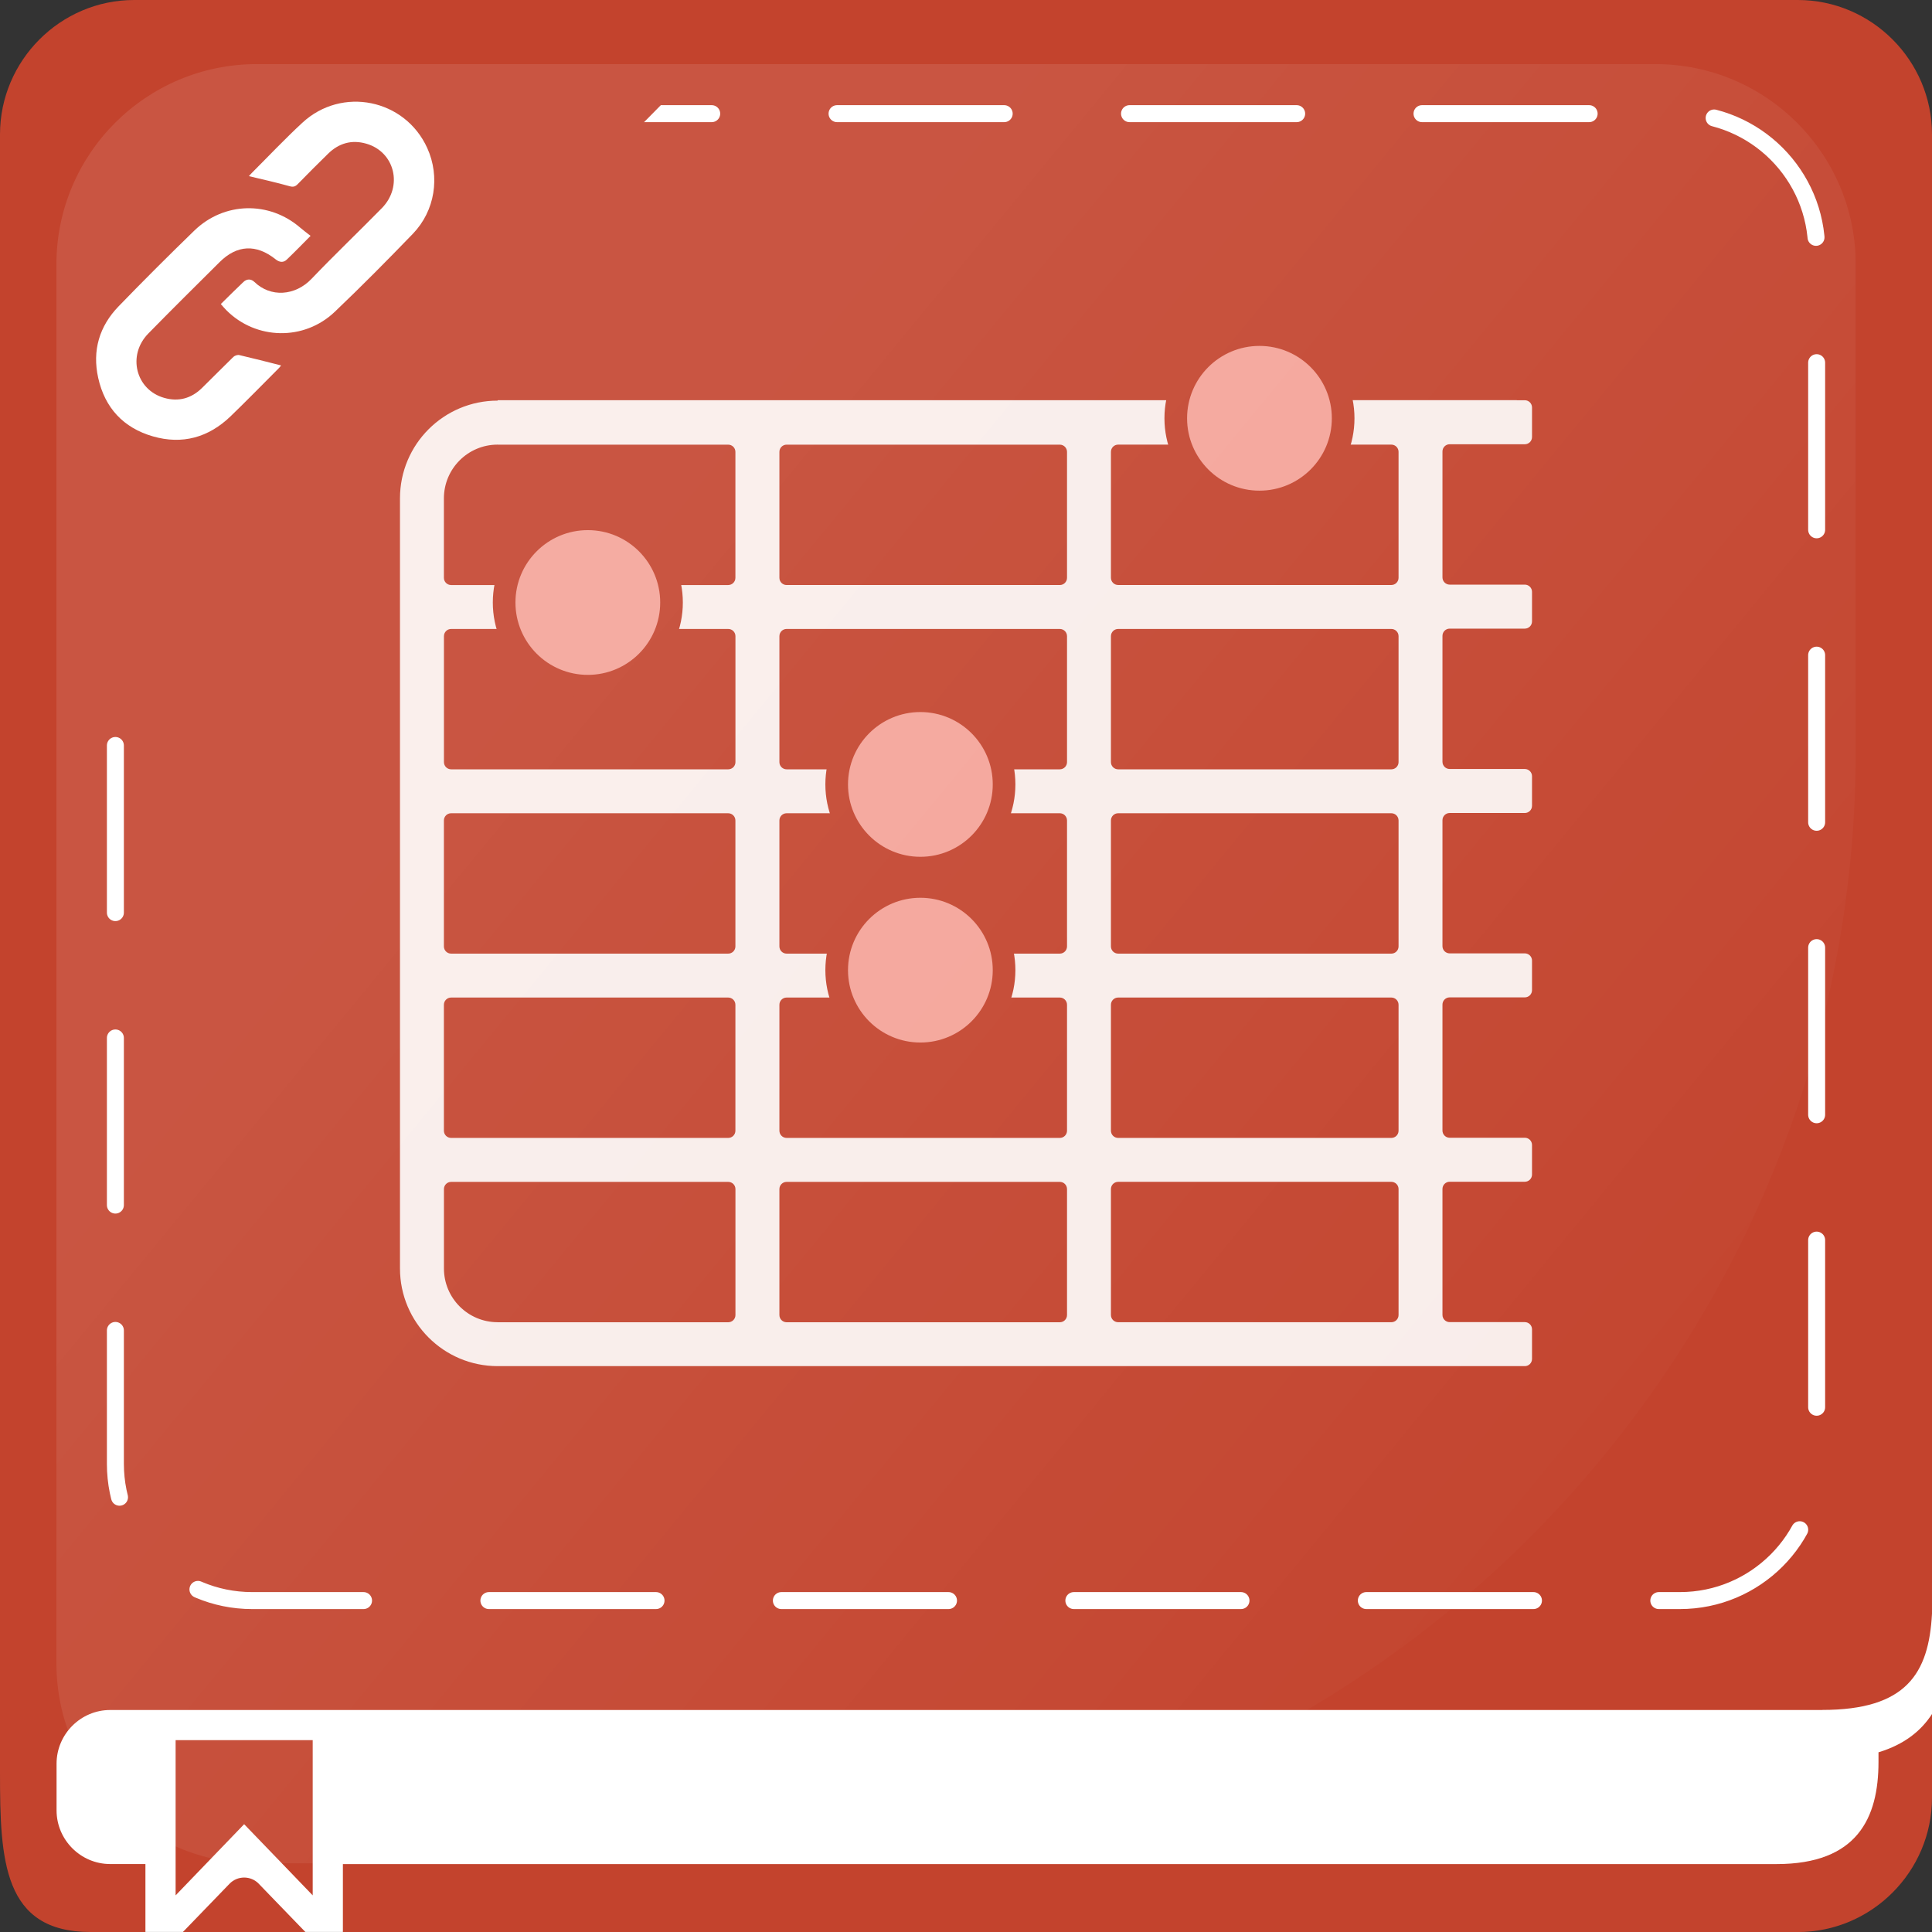
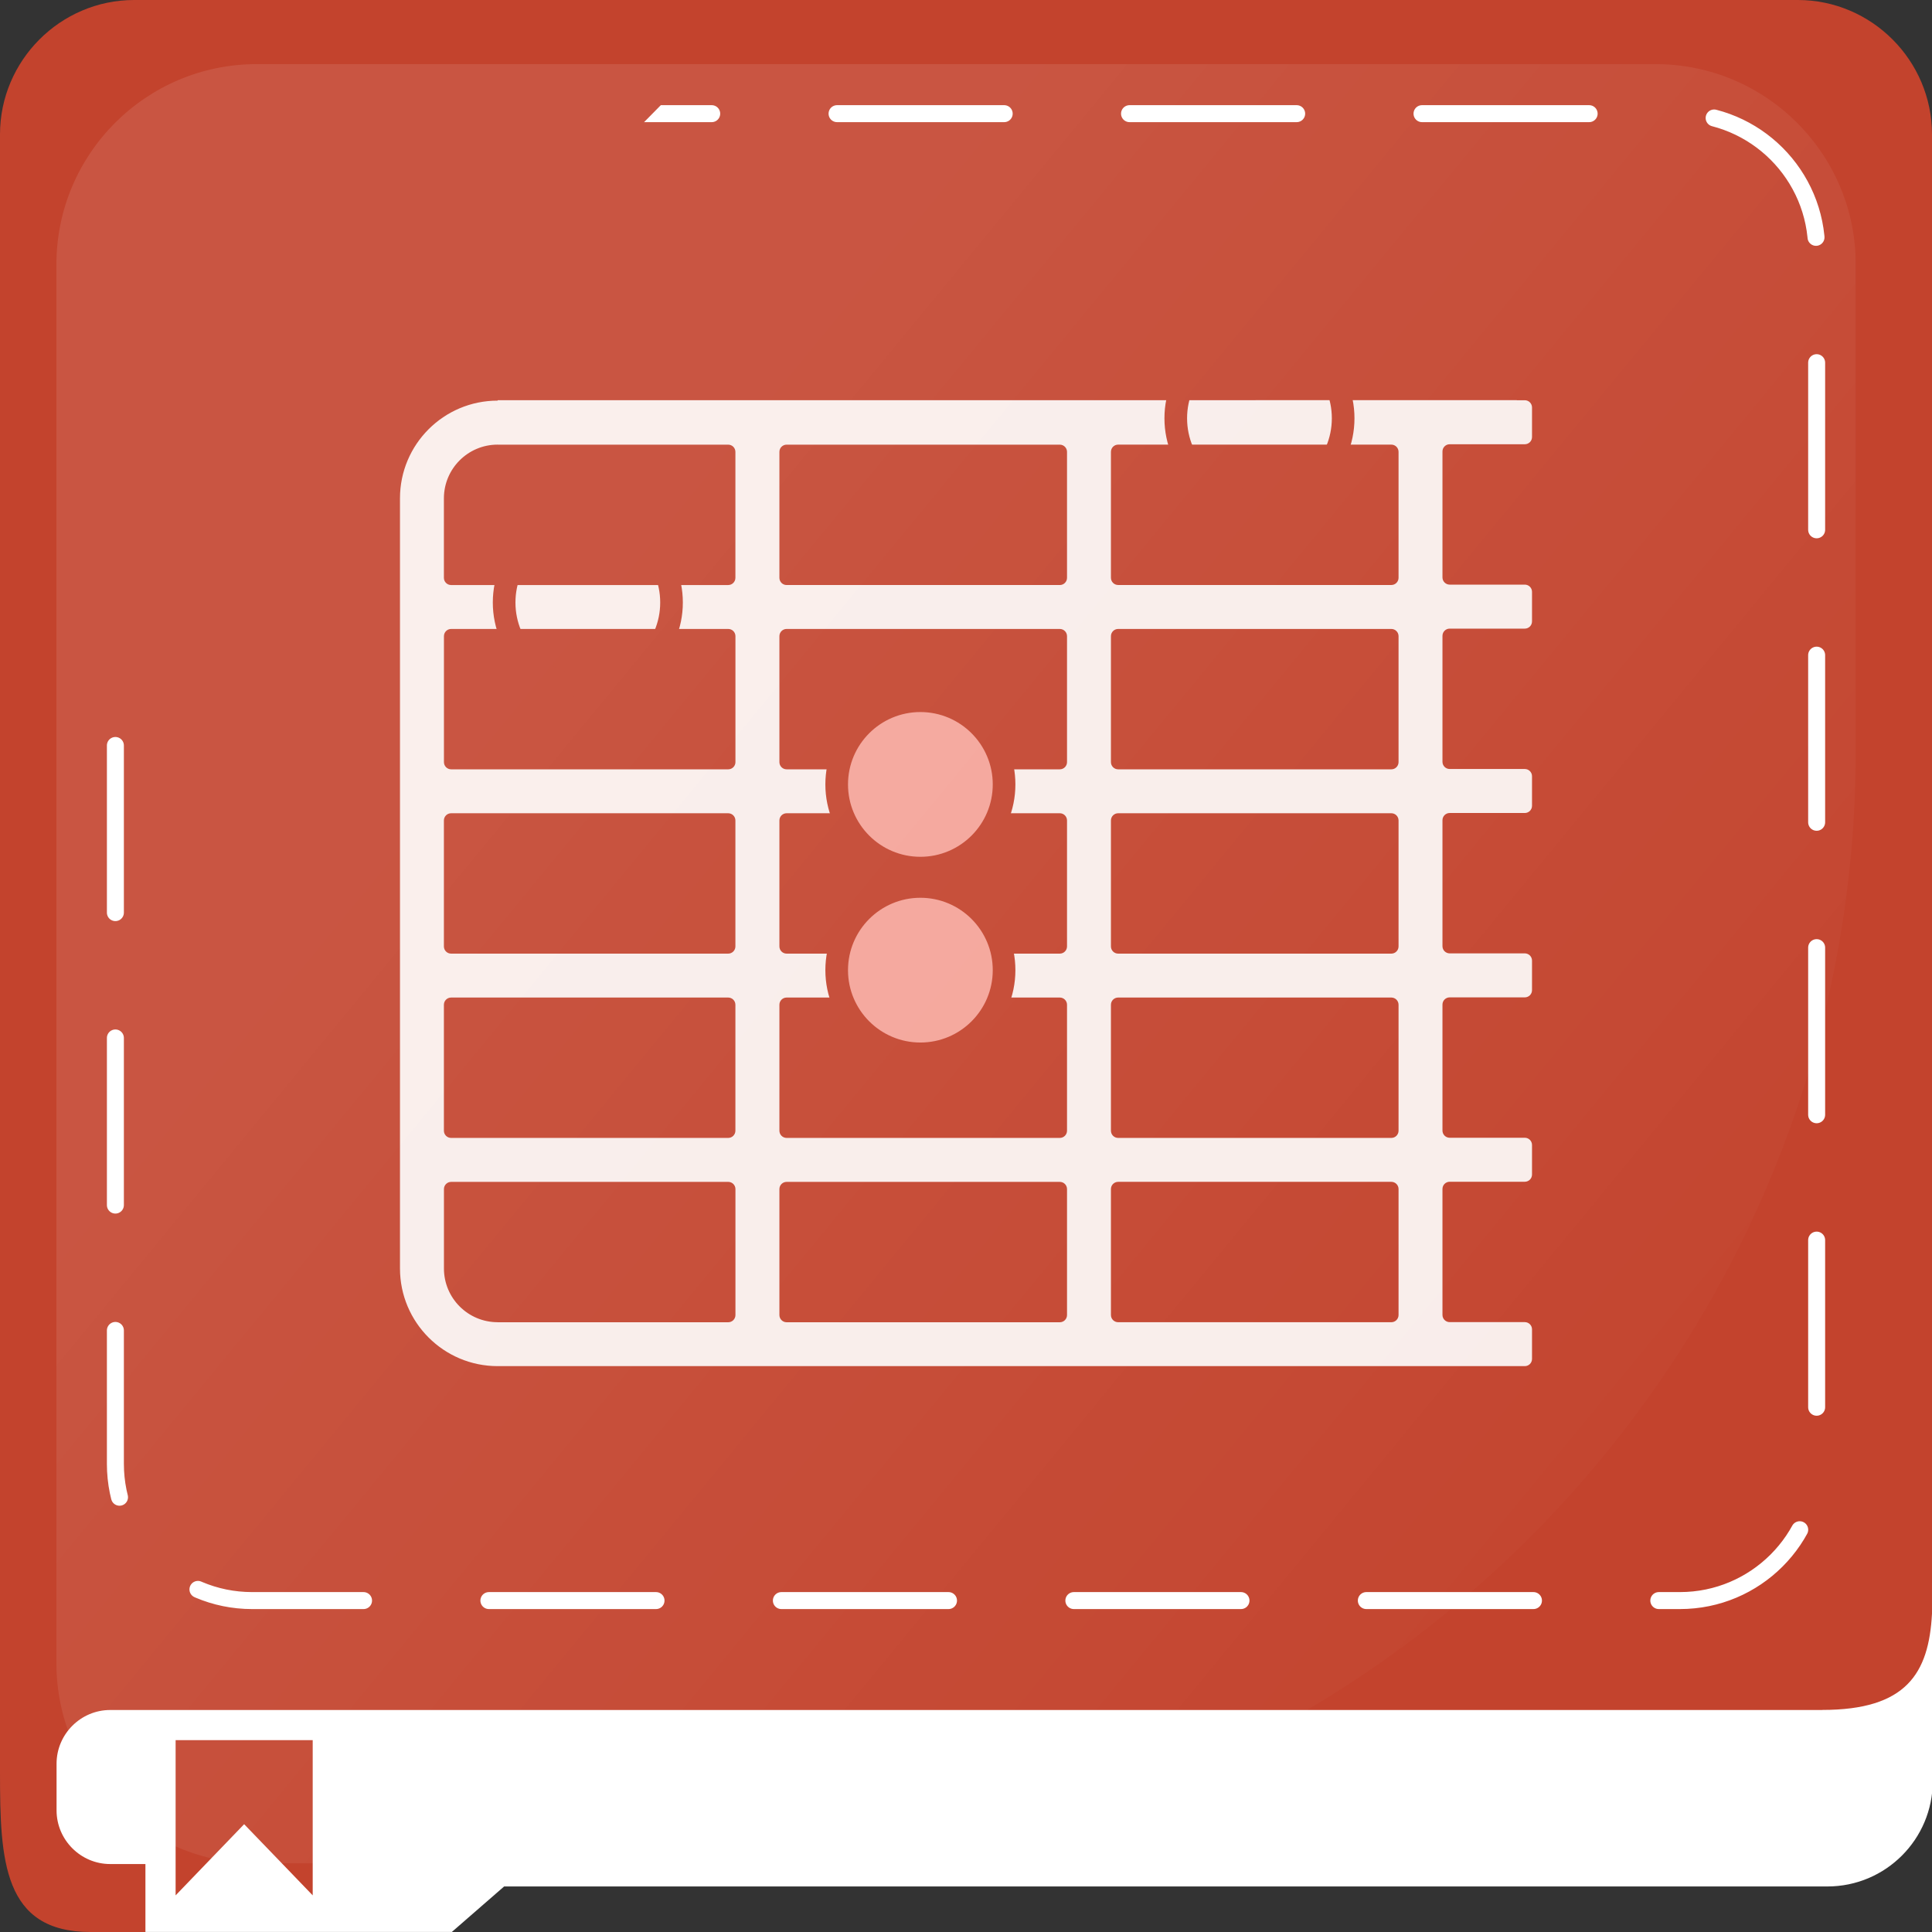
<svg xmlns="http://www.w3.org/2000/svg" xmlns:xlink="http://www.w3.org/1999/xlink" viewBox="0 0 512 512">
  <rect x="0" y="0" width="512" height="512" fill="#333333" stroke="none" />
  <defs>
    <style>
      .cls-1 {
        fill: url(#Dégradé_sans_nom_9);
      }

      .cls-2 {
        opacity: .9;
      }

      .cls-2, .cls-3 {
        fill: #fff;
      }

      .cls-4 {
        opacity: .1;
      }

      .cls-5 {
        fill: #f4a398;
      }

      .cls-6 {
        fill: #c3432d;
      }

      .cls-7 {
        fill: none;
        stroke: #fff;
        stroke-dasharray: 44.29 33.22;
        stroke-linecap: round;
        stroke-miterlimit: 10;
        stroke-width: 4.5px;
      }
    </style>
    <linearGradient id="Dégradé_sans_nom_9" data-name="Dégradé sans nom 9" x1="110.64" y1="133.29" x2="470.04" y2="429" gradientUnits="userSpaceOnUse">
      <stop offset=".05" stop-color="#fff" />
      <stop offset=".96" stop-color="#fff" stop-opacity="0" />
    </linearGradient>
    <symbol id="Reflet_Tuile" data-name="Reflet Tuile" viewBox="0 0 476.86 476.86">
      <g class="cls-4">
        <path class="cls-1" d="M181.88,476.86H53.1C23.78,476.86,0,453.09,0,423.76V53.1C0,23.78,23.78,0,53.1,0h370.65c29.33,0,53.1,23.78,53.1,53.1v128.78c0,162.91-132.07,294.98-294.98,294.98Z" />
      </g>
    </symbol>
  </defs>
  <g id="Fond">
    <path class="cls-3" d="M484.28,499.93H133.6l-13.86,12.06H35.3l-3.34-12.06h-3.18c-8.67,0-15.7-7.03-15.7-15.7v-64.77h499.12v52.56c0,15.41-12.5,27.91-27.91,27.91Z" />
    <g>
      <path class="cls-6" d="M476.44,0H35.56C16,0,0,16.03,0,35.62v434.22c0,23.19.82,42.16,23.97,42.16h14.57v-18.01h-9.34c-7.82,0-14.21-6.41-14.21-14.23v-12.36c0-7.83,6.4-14.23,14.21-14.23h9.34s8,0,8,0h44.33s392.07,0,392.07,0v-.02c22.23,0,28.21-9.63,29.06-25.49V35.62c0-19.59-16-35.62-35.56-35.62Z" />
-       <path class="cls-6" d="M497.82,464.37v2.56c0,14.89-5.64,27.07-27.03,27.07H90.87v18.01h385.57c19.56,0,35.56-16.03,35.56-35.62v-22.16c-2.9,4.49-7.36,8.08-14.18,10.15Z" />
      <polygon class="cls-6" points="46.54 493.99 46.54 502.29 54.53 493.99 64.7 483.43 74.88 493.99 82.87 502.29 82.87 493.99 82.87 461.16 46.54 461.16 46.54 493.99" />
-       <path class="cls-6" d="M68.59,499.22c-2.12-2.2-5.65-2.2-7.77,0l-4.24,4.39-8.13,8.41h32.5l-8.13-8.41-4.24-4.39Z" />
    </g>
    <g>
      <path class="cls-7" d="M66.81,30.12h378.39c20,0,36.23,16.23,36.23,36.23v321.59c0,20-16.23,36.23-36.23,36.23H66.81c-20,0-36.23-16.23-36.23-36.23V66.36c0-20,16.23-36.23,36.23-36.23Z" />
      <g>
        <path class="cls-6" d="M27.62,177.58c-4.04,0-14.83-16.04-14.83-20.09V24.29c0-4.04,3.28-7.32,7.32-7.32h133.2c4.04,0,25.17,3.45,25.17,7.49L27.62,177.58Z" />
-         <path class="cls-3" d="M58.5,80.55c.58.65,1.01,1.19,1.5,1.67,7.85,7.87,20.56,8.18,28.72.41,7.05-6.72,13.91-13.65,20.68-20.66,5.9-6.11,7.27-15.13,3.83-22.73-5.89-12.99-22.63-16.44-33.13-6.69-4.62,4.28-8.95,8.87-13.41,13.32-.35.35-.66.74-.72.81,3.53.85,7.13,1.64,10.68,2.64,1.01.29,1.55.18,2.25-.53,2.65-2.72,5.33-5.4,8.04-8.05,2.85-2.8,6.27-3.78,10.12-2.67,7.57,2.17,9.8,11.3,4.15,17.07-6.17,6.29-12.56,12.37-18.64,18.74-4.4,4.61-10.9,4.94-15.11.87-.93-.9-2.04-.9-2.98,0-1.99,1.88-3.92,3.82-5.97,5.83ZM82.3,62.5c-.98-.77-1.88-1.43-2.72-2.15-8.23-7.13-20.2-6.89-28.09.77-6.78,6.58-13.47,13.25-20.04,20.04-5.14,5.3-7.03,11.74-5.43,18.97,1.76,7.95,6.68,13.26,14.49,15.51,7.79,2.25,14.75.31,20.59-5.31,4.36-4.21,8.6-8.56,12.88-12.85.29-.3.52-.66.5-.64-3.68-.93-7.36-1.88-11.06-2.74-.47-.11-1.22.14-1.58.49-2.81,2.72-5.53,5.52-8.33,8.25-2.81,2.75-6.2,3.68-9.97,2.61-7.57-2.13-9.88-11.29-4.25-17.05,6.24-6.38,12.59-12.65,18.91-18.94,4.6-4.58,9.7-4.83,14.81-.76,1,.8,2.04,1,2.98.1,2.02-1.92,3.96-3.93,6.32-6.3Z" />
      </g>
    </g>
    <g>
      <path class="cls-2" d="M131.89,106.17c-14.3,0-25.89,11.59-25.89,25.89v204.09c0,14.3,11.59,25.89,25.89,25.89h272.2c1.05,0,1.91-.85,1.91-1.91v-7.84c0-1.05-.85-1.91-1.91-1.91h-19.91c-1.05,0-1.91-.85-1.91-1.91v-33.38c0-1.05.85-1.91,1.91-1.91h19.91c1.05,0,1.91-.85,1.91-1.91v-7.84c0-1.05-.85-1.91-1.91-1.91h-19.91c-1.05,0-1.91-.85-1.91-1.91v-33.38c0-1.05.85-1.91,1.91-1.91h19.91c1.05,0,1.91-.85,1.91-1.91v-7.84c0-1.05-.85-1.91-1.91-1.91h-19.91c-1.05,0-1.91-.85-1.91-1.91v-33.38c0-1.05.85-1.91,1.91-1.91h19.91c1.05,0,1.91-.85,1.91-1.91v-7.84c0-1.05-.85-1.91-1.91-1.91h-19.91c-1.05,0-1.91-.85-1.91-1.91v-33.38c0-1.05.85-1.91,1.91-1.91h19.91c1.05,0,1.91-.85,1.91-1.91v-7.84c0-1.05-.85-1.91-1.91-1.91h-19.91c-1.05,0-1.91-.85-1.91-1.91v-33.38c0-1.05.85-1.91,1.91-1.91h19.91c1.05,0,1.91-.85,1.91-1.91v-7.84c0-1.05-.85-1.91-1.91-1.91h-2.11v-.02H131.89ZM206.55,348.5v-33.38c0-1.05.85-1.91,1.91-1.91h72.4c1.05,0,1.91.85,1.91,1.91v33.38c0,1.05-.85,1.91-1.91,1.91h-72.4c-1.05,0-1.91-.85-1.91-1.91ZM206.55,299.65v-33.38c0-1.05.85-1.91,1.91-1.91h72.4c1.05,0,1.91.85,1.91,1.91v33.38c0,1.05-.85,1.91-1.91,1.91h-72.4c-1.05,0-1.91-.85-1.91-1.91ZM194.89,217.43v33.38c0,1.05-.85,1.91-1.91,1.91h-73.43c-1.05,0-1.91-.85-1.91-1.91v-33.38c0-1.05.85-1.91,1.91-1.91h73.43c1.05,0,1.91.85,1.91,1.91ZM117.65,201.97v-33.38c0-1.05.85-1.91,1.91-1.91h73.43c1.05,0,1.91.85,1.91,1.91v33.38c0,1.05-.85,1.91-1.91,1.91h-73.43c-1.05,0-1.91-.85-1.91-1.91ZM194.89,266.27v33.38c0,1.05-.85,1.91-1.91,1.91h-73.43c-1.05,0-1.91-.85-1.91-1.91v-33.38c0-1.05.85-1.91,1.91-1.91h73.43c1.05,0,1.91.85,1.91,1.91ZM206.55,250.81v-33.38c0-1.05.85-1.91,1.91-1.91h72.4c1.05,0,1.91.85,1.91,1.91v33.38c0,1.05-.85,1.91-1.91,1.91h-72.4c-1.05,0-1.91-.85-1.91-1.91ZM206.55,201.97v-33.38c0-1.05.85-1.91,1.91-1.91h72.4c1.05,0,1.91.85,1.91,1.91v33.38c0,1.05-.85,1.91-1.91,1.91h-72.4c-1.05,0-1.91-.85-1.91-1.91ZM206.55,153.13v-33.38c0-1.05.85-1.91,1.91-1.91h72.4c1.05,0,1.91.85,1.91,1.91v33.38c0,1.05-.85,1.91-1.91,1.91h-72.4c-1.05,0-1.91-.85-1.91-1.91ZM131.89,117.82h0v.02h61.09c1.05,0,1.91.85,1.91,1.91v33.38c0,1.05-.85,1.91-1.91,1.91h-73.43c-1.05,0-1.91-.85-1.91-1.91v-21.06c0-7.87,6.38-14.24,14.24-14.24ZM131.89,350.4c-7.87,0-14.24-6.38-14.24-14.24v-21.04c0-1.05.85-1.91,1.91-1.91h73.43c1.05,0,1.91.85,1.91,1.91v33.38c0,1.05-.85,1.91-1.91,1.91h-61.09ZM368.72,350.4h-72.4c-1.05,0-1.91-.85-1.91-1.91v-33.38c0-1.05.85-1.91,1.91-1.91h72.4c1.05,0,1.91.85,1.91,1.91v33.38c0,1.05-.85,1.91-1.91,1.91ZM368.72,301.56h-72.4c-1.05,0-1.91-.85-1.91-1.91v-33.38c0-1.05.85-1.91,1.91-1.91h72.4c1.05,0,1.91.85,1.91,1.91v33.38c0,1.05-.85,1.91-1.91,1.91ZM368.72,252.72h-72.4c-1.05,0-1.91-.85-1.91-1.91v-33.38c0-1.05.85-1.91,1.91-1.91h72.4c1.05,0,1.91.85,1.91,1.91v33.38c0,1.05-.85,1.91-1.91,1.91ZM368.72,203.88h-72.4c-1.05,0-1.91-.85-1.91-1.91v-33.38c0-1.05.85-1.91,1.91-1.91h72.4c1.05,0,1.91.85,1.91,1.91v33.38c0,1.05-.85,1.91-1.91,1.91ZM368.72,155.03h-72.4c-1.05,0-1.91-.85-1.91-1.91v-33.38c0-1.05.85-1.91,1.91-1.91h72.4c1.05,0,1.91.85,1.91,1.91v33.38c0,1.05-.85,1.91-1.91,1.91Z" />
      <g>
-         <path class="cls-5" d="M155.78,181.85c-12.23,0-22.18-9.95-22.18-22.18s9.95-22.18,22.18-22.18,22.18,9.95,22.18,22.18-9.95,22.18-22.18,22.18Z" />
        <path class="cls-6" d="M155.78,140.49c10.59,0,19.18,8.59,19.18,19.18s-8.59,19.18-19.18,19.18-19.18-8.59-19.18-19.18,8.59-19.18,19.18-19.18M155.78,134.49c-13.88,0-25.18,11.3-25.18,25.18s11.3,25.18,25.18,25.18,25.18-11.3,25.18-25.18-11.3-25.18-25.18-25.18h0Z" />
      </g>
      <g>
-         <path class="cls-5" d="M333.77,133.03c-12.23,0-22.18-9.95-22.18-22.18s9.95-22.18,22.18-22.18,22.18,9.95,22.18,22.18-9.95,22.18-22.18,22.18Z" />
        <path class="cls-6" d="M333.77,91.67c10.59,0,19.18,8.59,19.18,19.18s-8.59,19.18-19.18,19.18-19.18-8.59-19.18-19.18,8.59-19.18,19.18-19.18M333.77,85.67c-13.88,0-25.18,11.3-25.18,25.18s11.3,25.18,25.18,25.18,25.18-11.3,25.18-25.18-11.3-25.18-25.18-25.18h0Z" />
      </g>
      <g>
        <path class="cls-5" d="M243.91,279.28c-12.23,0-22.18-9.95-22.18-22.18s9.95-22.18,22.18-22.18,22.18,9.95,22.18,22.18-9.95,22.18-22.18,22.18Z" />
        <path class="cls-6" d="M243.91,237.92c10.59,0,19.18,8.59,19.18,19.18s-8.59,19.18-19.18,19.18-19.18-8.59-19.18-19.18,8.59-19.18,19.18-19.18M243.91,231.92c-13.88,0-25.18,11.3-25.18,25.18s11.3,25.18,25.18,25.18,25.18-11.3,25.18-25.18-11.3-25.18-25.18-25.18h0Z" />
      </g>
      <g>
        <path class="cls-5" d="M243.91,230.06c-12.23,0-22.18-9.95-22.18-22.18s9.95-22.18,22.18-22.18,22.18,9.95,22.18,22.18-9.95,22.18-22.18,22.18Z" />
        <path class="cls-6" d="M243.91,188.7c10.59,0,19.18,8.59,19.18,19.18s-8.59,19.18-19.18,19.18-19.18-8.59-19.18-19.18,8.59-19.18,19.18-19.18M243.91,182.7c-13.88,0-25.18,11.3-25.18,25.18s11.3,25.18,25.18,25.18,25.18-11.3,25.18-25.18-11.3-25.18-25.18-25.18h0Z" />
      </g>
    </g>
  </g>
  <g id="reflet">
    <use width="476.86" height="476.86" transform="translate(14.95 16.99)" xlink:href="#Reflet_Tuile" />
  </g>
</svg>